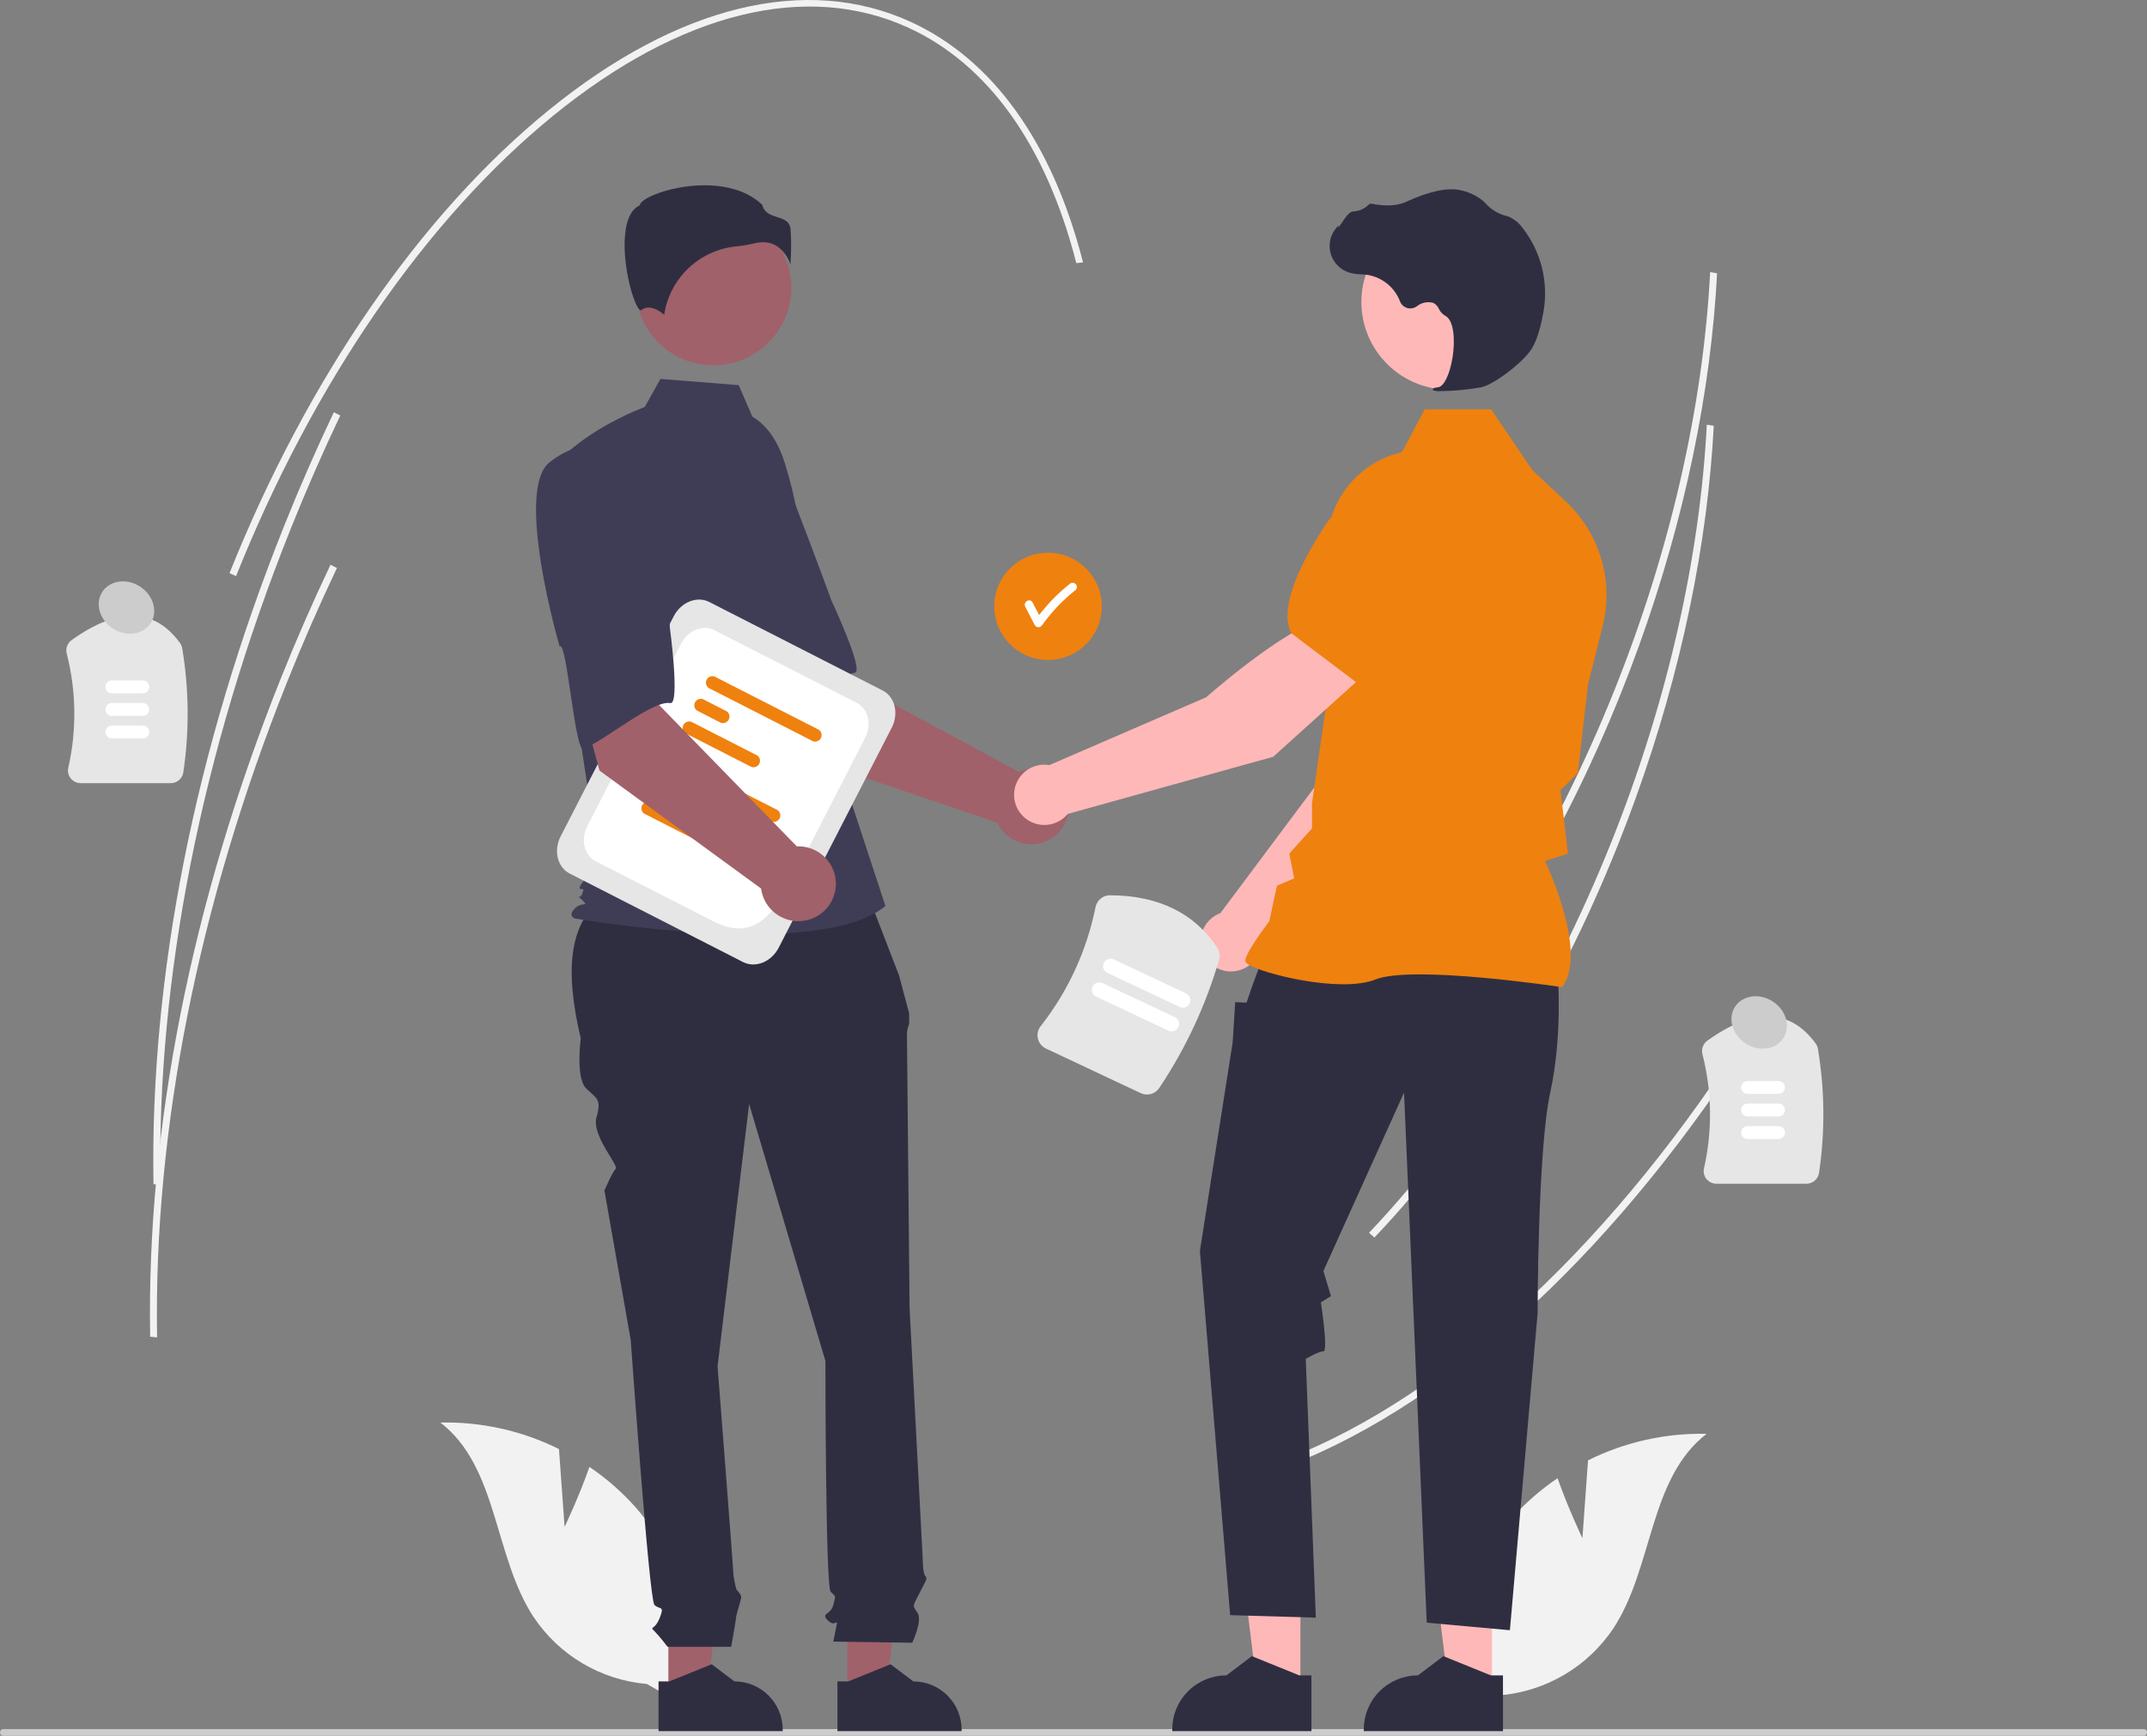
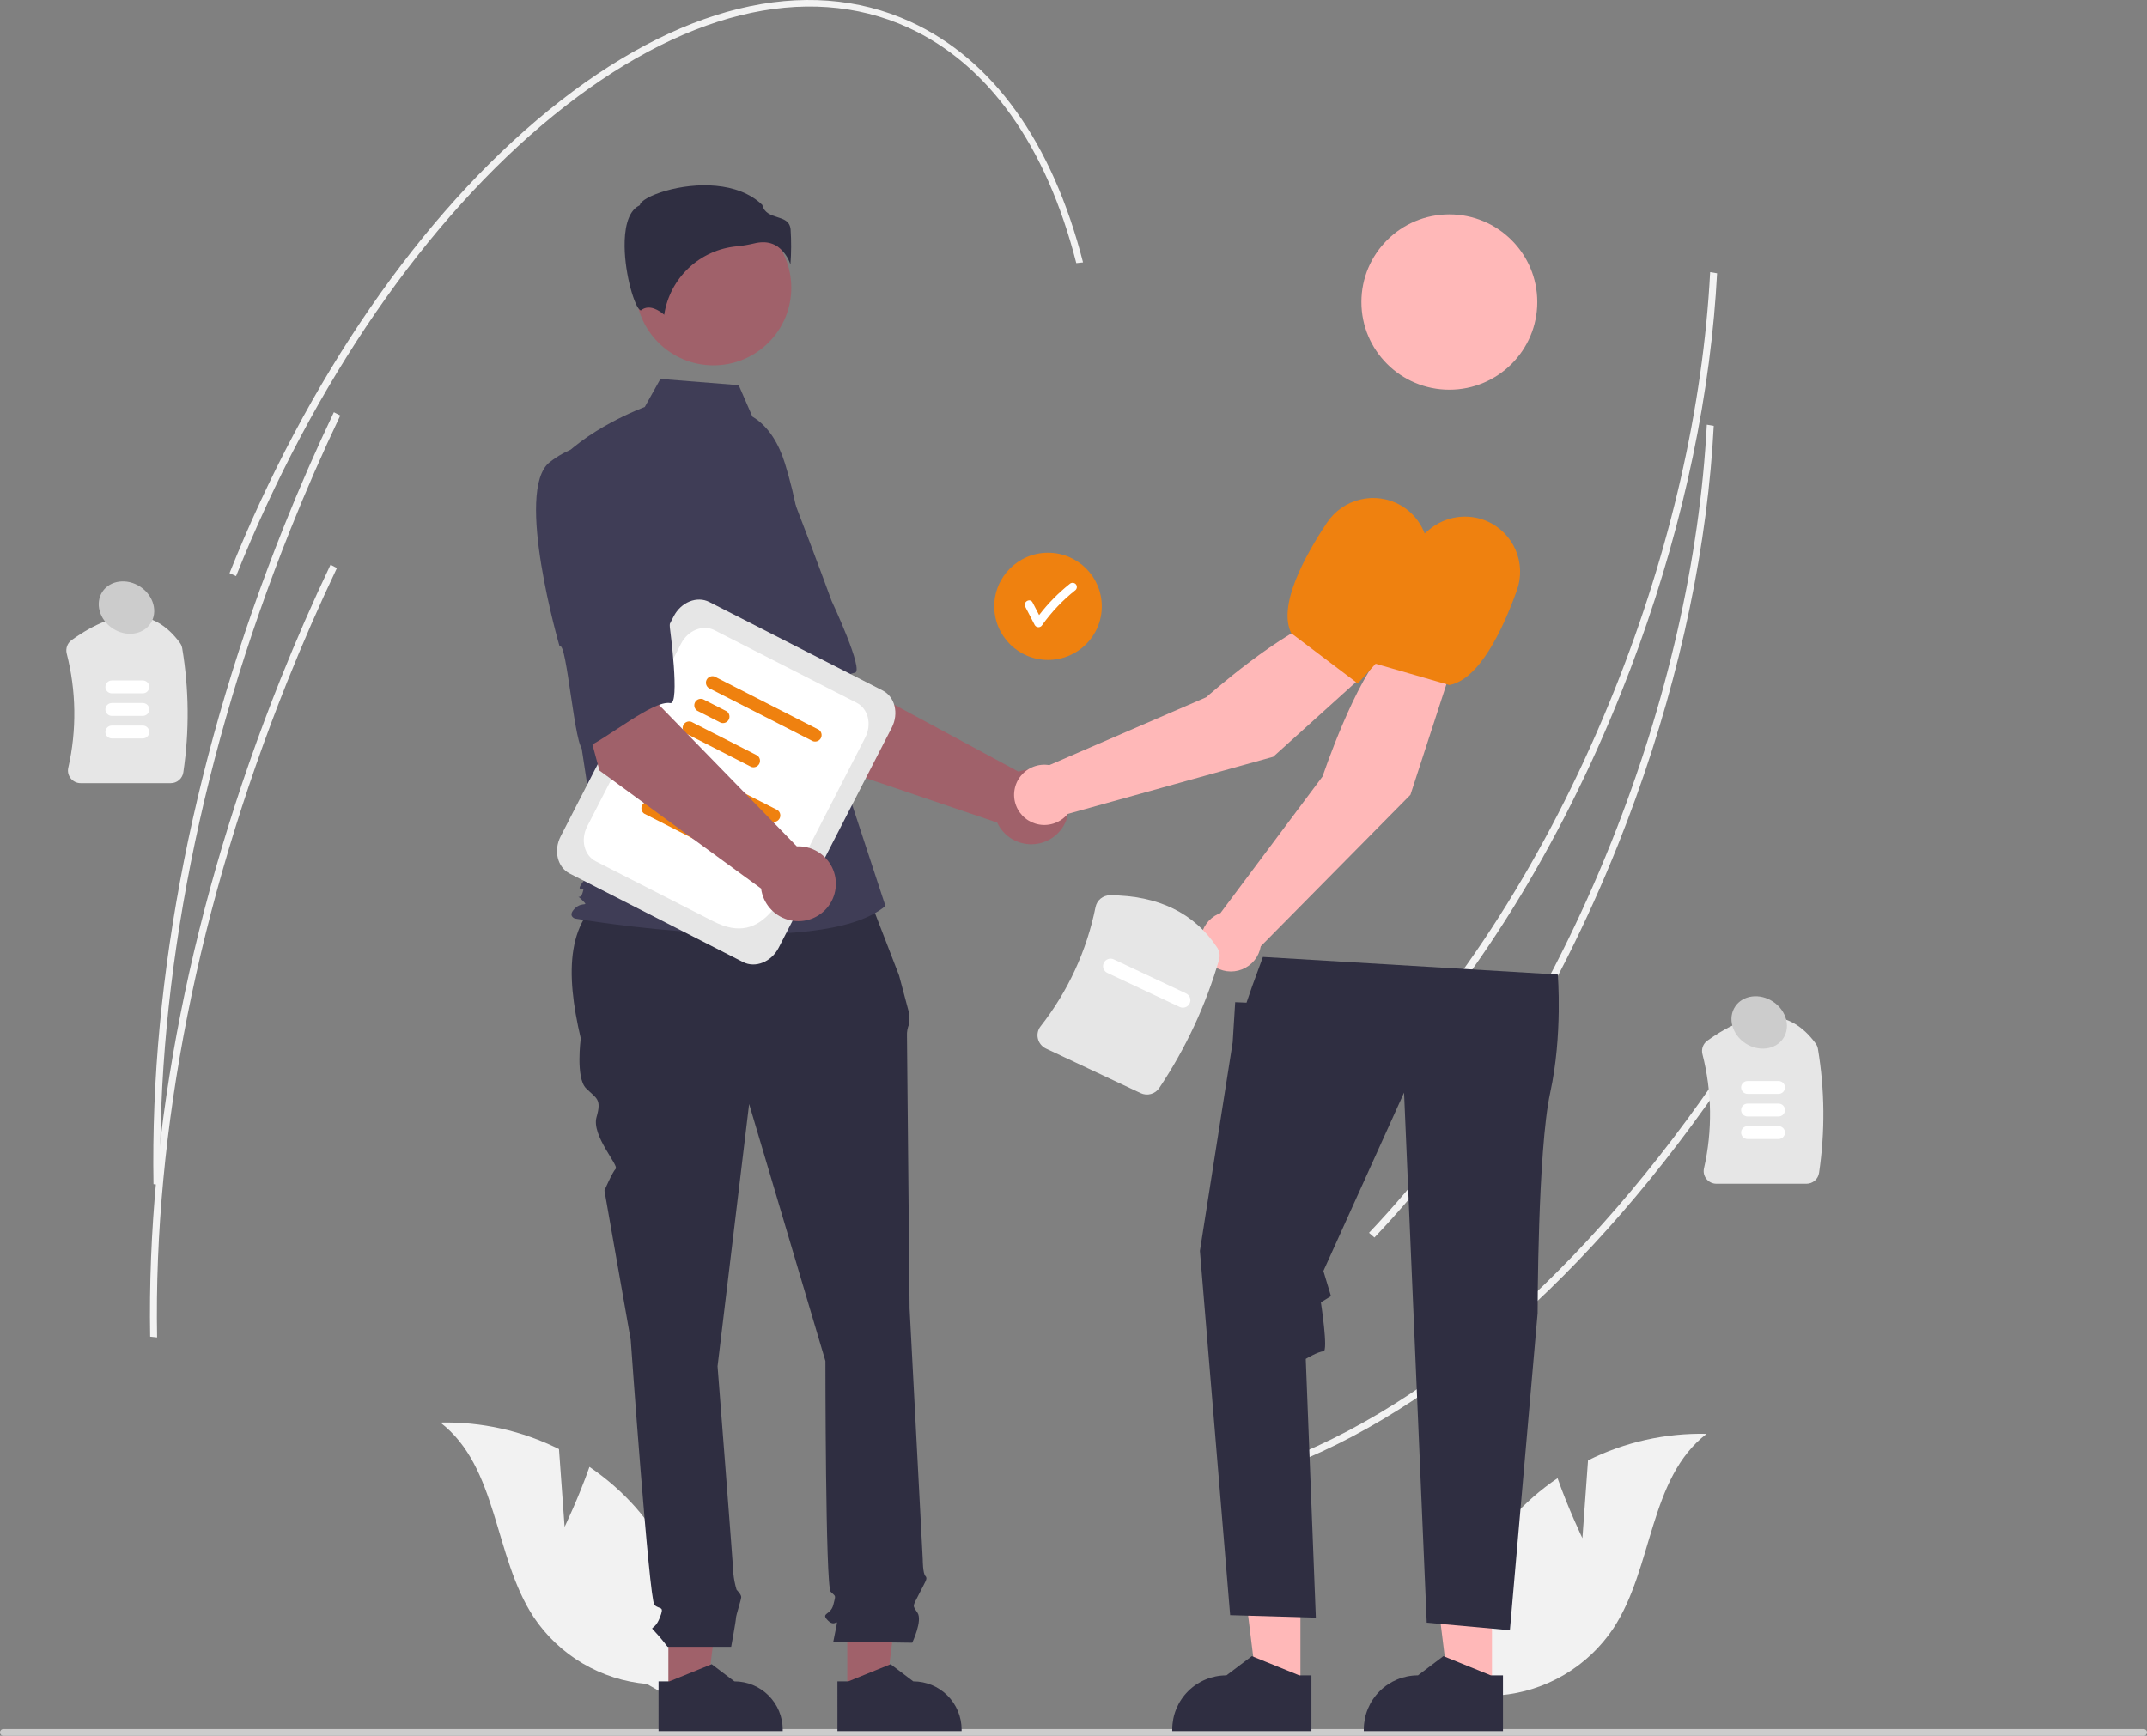
<svg xmlns="http://www.w3.org/2000/svg" fill="none" height="372" viewBox="0 0 460 372" width="460">
  <rect x="0" y="0" width="460" height="372" fill="#808080" stroke="none" />
  <clipPath id="a">
    <path d="m0 0h460v372h-460z" />
  </clipPath>
  <g clip-path="url(#a)">
    <path d="m367.229 67.761c-2.389 26.252-9.197 53.933-19.873 80.641-13.203 33.029-31.242 62.121-52.166 84.13l-1.162-1.009c20.824-21.904 38.78-50.867 51.928-83.759 11.882-29.724 18.95-60.657 20.448-89.439l1.484.248c-.158 3.04-.377 6.103-.659 9.188z" fill="#f2f2f2" />
    <path d="m376.747 220.227c-29.39 46.621-65.046 79.932-100.401 93.796l-.716-1.308c35.111-13.768 70.558-46.908 99.814-93.316z" fill="#f2f2f2" />
    <path d="m366.516 100.445c-2.389 26.252-9.197 53.933-19.874 80.642-13.203 33.029-31.241 62.12-52.166 84.13l-1.161-1.01c20.823-21.903 38.78-50.867 51.928-83.759 11.882-29.724 18.95-60.656 20.447-89.439l1.484.248c-.157 3.04-.377 6.103-.658 9.188z" fill="#f2f2f2" />
    <path d="m36.577 167.842h-19.283c-.412.001-.819-.091-1.19-.27-.371-.178-.697-.438-.953-.759-.253-.314-.431-.681-.522-1.073s-.091-.8-.001-1.192c1.837-8.08 1.721-16.479-.337-24.506-.13-.529-.099-1.084.09-1.595.189-.51.527-.953.97-1.27 9.915-7.11 17.724-6.904 23.21.614.247.343.412.738.48 1.155 1.466 8.785 1.547 17.745.24 26.555-.091.651-.415 1.246-.912 1.676-.497.431-1.134.667-1.792.665z" fill="#e6e6e6" />
    <path d="m30.599 148.587h-6.633c-.367 0-.719-.145-.978-.403-.259-.259-.405-.61-.405-.976 0-.365.146-.716.405-.975.259-.258.611-.404.978-.404h6.633c.366.001.717.147.976.405.259.259.404.609.404.974 0 .366-.145.716-.404.975-.259.258-.61.404-.976.404z" fill="#fff" />
    <path d="m30.599 153.424h-6.633c-.367 0-.719-.145-.978-.404s-.405-.609-.405-.975.146-.717.405-.975c.259-.259.611-.404.978-.404h6.633c.366.001.717.146.976.405.259.258.404.609.404.974s-.145.715-.404.974c-.259.258-.61.404-.976.405z" fill="#fff" />
    <path d="m30.599 158.26h-6.633c-.367 0-.719-.145-.978-.403-.259-.259-.405-.61-.405-.976 0-.365.146-.716.405-.975.259-.258.611-.404.978-.404h6.633c.366.001.717.147.976.405.259.259.404.609.404.974 0 .366-.145.716-.404.974-.259.259-.61.405-.976.405z" fill="#fff" />
    <path d="m387.032 253.689h-19.283c-.412.001-.819-.091-1.19-.269-.371-.179-.697-.439-.953-.76-.253-.314-.432-.68-.523-1.073-.09-.392-.09-.799-.001-1.192 1.837-8.08 1.722-16.479-.336-24.506-.13-.529-.099-1.084.09-1.594.189-.511.527-.953.971-1.271 9.915-7.11 17.724-6.904 23.209.615.248.342.412.737.48 1.154 1.466 8.785 1.547 17.745.241 26.555-.091.651-.415 1.246-.912 1.676-.498.431-1.134.667-1.793.665z" fill="#e6e6e6" />
    <path d="m381.054 234.435h-6.634c-.366-.001-.717-.147-.976-.405-.259-.259-.404-.609-.404-.974 0-.366.145-.716.404-.975.259-.258.61-.404.976-.404h6.634c.367 0 .718.145.978.403.259.259.405.61.405.976 0 .365-.146.716-.405.975-.26.258-.611.404-.978.404z" fill="#fff" />
    <path d="m381.054 239.271h-6.634c-.366-.001-.717-.146-.976-.405-.259-.258-.404-.609-.404-.974s.145-.716.404-.974c.259-.259.61-.404.976-.405h6.634c.367 0 .718.145.978.404.259.258.405.609.405.975s-.146.717-.405.975c-.26.259-.611.404-.978.404z" fill="#fff" />
    <path d="m381.054 244.108h-6.634c-.366-.001-.717-.147-.976-.405-.259-.259-.404-.609-.404-.975 0-.365.145-.715.404-.974.259-.258.61-.404.976-.405h6.634c.367 0 .718.146.978.404.259.259.405.61.405.975 0 .366-.146.717-.405.976-.26.258-.611.404-.978.404z" fill="#fff" />
    <path d="m460 371.281c0 .094-.018.188-.054.275-.037.088-.09.167-.157.234s-.146.12-.234.156-.182.054-.277.054h-458.556c-.191 0-.375-.076-.51-.211-.135-.135-.211-.318-.211-.508 0-.191.076-.374.211-.509.135-.135.319-.211.51-.211h458.556c.095 0 .189.018.277.054s.167.089.234.156.12.147.157.234c.036.087.054.181.054.276z" fill="#ccc" />
    <path d="m120.964 327.232-1.203-16.678c-7.878-3.927-16.599-5.877-25.404-5.681 12.388 9.548 11.396 28.631 19.975 41.69 2.708 4.053 6.295 7.446 10.496 9.929 4.201 2.482 8.909 3.991 13.774 4.412l10.31 5.914c1.179-7.772.655-15.707-1.537-23.257-2.193-7.551-6.001-14.538-11.162-20.48-2.929-3.305-6.263-6.229-9.924-8.703-2.254 6.452-5.325 12.854-5.325 12.854z" fill="#f2f2f2" />
    <path d="m339.036 329.651 1.203-16.679c7.878-3.927 16.599-5.877 25.404-5.681-12.388 9.548-11.396 28.631-19.975 41.69-2.708 4.053-6.295 7.447-10.496 9.929-4.201 2.483-8.909 3.991-13.774 4.413l-10.31 5.914c-1.18-7.773-.655-15.707 1.537-23.258 2.193-7.551 6.001-14.538 11.162-20.48 2.928-3.304 6.263-6.228 9.924-8.702 2.254 6.451 5.325 12.854 5.325 12.854z" fill="#f2f2f2" />
    <path d="m224.543 141.432c6.363 0 11.52-5.143 11.52-11.487s-5.157-11.487-11.52-11.487c-6.362 0-11.52 5.143-11.52 11.487s5.158 11.487 11.52 11.487z" fill="#ef810f" />
    <path d="m230.457 125.158c-.173-.165-.404-.257-.643-.257-.24 0-.47.092-.643.257-2.445 1.944-4.64 4.18-6.538 6.658-.465-.899-.931-1.798-1.397-2.696-.537-1.038-2.108-.121-1.57.915.681 1.314 1.362 2.629 2.043 3.943.083.134.198.245.335.322.138.077.293.118.451.118.157 0 .312-.041.45-.118.137-.077.253-.188.335-.322 2.022-2.839 4.438-5.377 7.177-7.538.169-.171.264-.401.264-.641s-.095-.471-.264-.641z" fill="#fff" />
    <path d="m172.996 162.517-17.372-27.203 20.116-10.742 5.28 20.755 37.202 20.044c1.468-.528 3.059-.617 4.578-.258s2.9 1.15 3.976 2.278c1.075 1.129 1.798 2.544 2.08 4.075.283 1.531.112 3.11-.49 4.546s-1.611 2.666-2.902 3.54c-1.292.874-2.81 1.355-4.371 1.384-1.56.028-3.096-.396-4.419-1.223-1.322-.826-2.375-2.018-3.03-3.431z" fill="#a0616a" />
    <path d="m142.932 102.688c-5.459 7.99 13.939 37.036 13.939 37.036.945-2.031 9.978 20.777 11.491 19.429 4.3-3.829 11.032-14.495 14.774-14.97 2.139-.272-4.963-15.403-4.963-15.403s-3.246-8.935-7.651-20.349c-1.185-3.25-3.176-6.148-5.786-8.424-2.611-2.277-5.757-3.857-9.145-4.595 0 0-7.201-.715-12.659 7.276z" fill="#3f3d56" />
    <path d="m143.199 363.031 8.25-.001 3.925-31.73-12.177.001z" fill="#a0616a" />
    <path d="m141.094 360.345h2.322l9.066-3.676 4.86 3.676c2.746 0 5.38 1.088 7.322 3.024s3.033 4.562 3.033 7.3v.335l-26.603.001z" fill="#2f2e41" />
    <path d="m181.528 363.031 8.25-.001 3.926-31.73-12.177.001z" fill="#a0616a" />
    <path d="m179.423 360.345h2.323l9.066-3.676 4.859 3.676h.001c2.746 0 5.38 1.088 7.321 3.024 1.942 1.936 3.033 4.562 3.033 7.3v.335l-26.602.001z" fill="#2f2e41" />
    <path d="m185.099 189.56-53.664 1.338c-10.192 5.519-10.347 17.466-7.007 31.65 0 0-1.128 8.43 1.127 10.678s3.382 2.248 2.255 6.183c-1.128 3.934 4.829 10.359 4.105 11.081-.723.721-2.414 4.655-2.414 4.655l5.636 32.036s3.946 55.641 5.074 56.765c1.127 1.124 2.254 0 1.127 2.81s-2.255 1.686-1.127 2.81c.998 1.074 1.939 2.2 2.818 3.373h13.628s1.027-5.621 1.027-6.183 1.128-3.934 1.128-4.496-.997-1.556-.997-1.556c-.344-1.142-.577-2.315-.694-3.502 0-1.124-3.382-44.401-3.382-44.401l6.764-56.203 16.346 55.079s0 48.335 1.128 49.459c1.127 1.124 1.127.562.563 2.81-.563 2.248-2.818 1.686-1.127 3.372s2.255-1.124 1.691 1.686l-.564 2.811 16.91.241s2.255-4.738 1.128-6.424c-1.128-1.686-1.06-1.226.315-3.985 1.376-2.759 1.94-3.321 1.376-3.883s-.564-3.552-.564-3.552l-2.818-53.775s-.564-56.765-.564-58.451c-.042-.868.118-1.734.468-2.529v-2.288l-2.159-8.11z" fill="#2f2e41" />
    <path d="m152.863 78.299c9.208 0 16.673-7.443 16.673-16.625s-7.465-16.625-16.673-16.625c-9.209 0-16.674 7.443-16.674 16.625s7.465 16.625 16.674 16.625z" fill="#a0616a" />
    <path d="m161.2 89.287c3.592 2.129 5.741 6.042 6.974 10.023 2.284 7.371 3.658 14.991 4.094 22.693l1.302 23.059 16.136 49.098c-13.984 11.799-66.549 2.682-66.549 2.682s-1.614-.536 0-2.145c1.613-1.609 3.184-.184 1.57-1.793-1.613-1.609-.501.184.037-1.425s0-.536-.538-1.073c-.538-.536 4.164-5.363 4.164-5.363l-4.303-28.183-5.379-56.847c6.455-8.044 19.435-12.787 19.435-12.787l3.354-6.02 16.77 1.338z" fill="#3f3d56" />
    <path d="m166.608 52.841c1.295.964 2.256 2.308 2.745 3.845.188-2.511.2-5.032.035-7.544-.196-1.766-1.443-2.163-2.886-2.623-1.304-.416-2.778-.885-3.175-2.599-5.241-5.084-14.365-4.827-20.609-3.054-3.436.976-5.413 2.23-5.59 2.964l-.037.151-.139.07c-2.649 1.32-3.164 5.49-3.13 8.755.064 6.152 2.195 13.139 3.395 13.706.063.03.079.018.107-.005 1.807-1.44 4.012.11 4.98.952.572-3.824 2.412-7.346 5.227-10.004 2.814-2.659 6.441-4.3 10.301-4.662 1.261-.121 2.511-.331 3.743-.626.624-.161 1.266-.245 1.911-.25 1.111-.017 2.2.306 3.122.924z" fill="#2f2e41" />
    <path d="m270.116 202.807 32.074-32.476 8.45-25.973-13.598-5.485c-6.737 6.776-13.671 27.517-13.671 27.517l-21.892 29.296c-.175.064-.349.133-.521.214-1.008.474-1.876 1.2-2.52 2.107-.645.907-1.043 1.964-1.158 3.069-.115 1.106.058 2.222.502 3.241s1.145 1.907 2.034 2.578c.888.67 1.936 1.101 3.04 1.25 1.105.149 2.229.011 3.265-.4 1.035-.411 1.947-1.081 2.647-1.946s1.164-1.896 1.348-2.992z" fill="#ffb8b8" />
    <path d="m293.332 141.845 17.197 4.96.064-.012c6.322-1.224 11.322-11.699 14.404-20.27 1.013-2.827.913-5.933-.282-8.689s-3.395-4.957-6.154-6.158c-2.042-.872-4.288-1.157-6.484-.823s-4.255 1.273-5.943 2.713l-8.575 7.362z" fill="#ef810f" />
    <path d="m278.619 362.066h-9.249l-4.4-35.569h13.65z" fill="#ffb8b8" />
    <path d="m280.978 359.055h-2.603l-10.164-4.121-5.447 4.121h-.001c-3.078 0-6.031 1.219-8.207 3.39-2.177 2.17-3.4 5.114-3.4 8.183v.376l29.821.001z" fill="#2f2e41" />
    <path d="m319.657 362.066h-9.249l-4.4-35.569h13.65z" fill="#ffb8b8" />
    <path d="m322.016 359.055h-2.603l-10.164-4.121-5.447 4.121h-.001c-3.078 0-6.03 1.219-8.207 3.39-2.177 2.17-3.4 5.114-3.4 8.183v.376l29.821.001z" fill="#2f2e41" />
    <path d="m333.759 208.856s1.08 12.922-1.62 25.305-2.7 47.258-2.7 47.258l-5.939 67.959-17.819-1.615-4.86-113.602-17.279 38.226 1.62 5.384-2.158 1.346s1.618 10.499.538 10.499-3.78 1.615-3.78 1.615l2.16 55.455-18.359-.538-6.48-78.068 7.02-44.687.54-8.615 2.43.1 1.237-3.599 2.272-6.192z" fill="#2f2e41" />
-     <path d="m334.692 211.57.096-.134c5.14-7.175-2.59-24.416-3.756-26.915l4.911-1.589-1.106-9.373-.524-4.178 3.753-3.742.011-.094 2.16-18.843 3.14-12.516c1.183-4.732 1.083-9.692-.292-14.372s-3.974-8.911-7.53-12.258l-7.259-6.824-8.822-13.016h-14.226l-4.878 9.187c-4.73 1.09-8.926 3.8-11.857 7.657-2.932 3.857-4.414 8.618-4.187 13.452l1.106 24.095-4.328 30-.003 5.429-4.871 5.397 1.064 5.303-3.707 1.583-1.637 7.616c-.677.891-5.148 6.835-5.148 8.46 0 .244.181.48.568.741 3.047 2.057 19.888 6.251 27.341 3.278 7.939-3.166 39.499 1.583 39.817 1.631z" fill="#ef810f" />
    <path d="m310.523 83.515c10.406 0 18.842-8.411 18.842-18.786s-8.436-18.786-18.842-18.786c-10.405 0-18.841 8.411-18.841 18.786s8.436 18.786 18.841 18.786z" fill="#ffb8b8" />
-     <path d="m308.718 83.819c2.918-.03 5.828-.308 8.698-.832 2.842-.653 9.112-5.487 10.821-8.343 1.269-2.122 2.031-5.404 2.447-7.783.561-3.149.453-6.38-.318-9.485-.77-3.105-2.187-6.013-4.156-8.538-.76-1.058-1.792-1.891-2.987-2.412-.106-.038-.214-.071-.324-.1-1.732-.407-3.303-1.321-4.511-2.625-.235-.264-.488-.511-.758-.738-1.355-1.082-2.947-1.828-4.647-2.179-2.745-.657-6.673.166-11.673 2.451-2.512 1.148-5.301.828-7.45.42-.12-.02-.244-.008-.358.034-.115.043-.216.114-.294.208-.887.875-2.074 1.382-3.321 1.42-.763.053-1.537 1.128-2.47 2.529-.212.318-.459.689-.638.915l-.036-.425-.42.486c-.66.764-1.115 1.682-1.323 2.669s-.163 2.01.132 2.974c.296.964.831 1.839 1.556 2.541.725.703 1.617 1.211 2.592 1.477.773.184 1.564.289 2.359.313.482.031.981.062 1.459.133 1.538.273 2.979.939 4.182 1.933s2.126 2.282 2.681 3.738c.131.337.338.639.604.883.267.244.586.424.933.526.348.102.714.122 1.071.06.356-.062.694-.205.986-.417.487-.398 1.063-.673 1.679-.802.616-.128 1.255-.106 1.86.065.527.275.943.721 1.179 1.266.285.606.744 1.113 1.32 1.457 1.961.945 2.209 5.351 1.609 9.044-.579 3.56-1.837 6.157-3.061 6.315-.941.122-1.048.191-1.112.36l-.057.151.11.137c.526.175 1.084.235 1.636.175z" fill="#2f2e41" />
    <path d="m293.087 143.854-9.057-11.506c-9.225 2.533-25.593 17.08-25.593 17.08l-33.616 14.546c-1.122-.188-2.274-.078-3.34.319-1.065.397-2.007 1.066-2.731 1.942-.724.875-1.203 1.925-1.39 3.044s-.076 2.268.324 3.33c.399 1.062 1.072 2 1.951 2.721.879.72 1.932 1.197 3.055 1.382 1.122.186 2.274.073 3.339-.327 1.064-.399 2.005-1.071 2.726-1.949l44.036-12.249z" fill="#ffb8b8" />
    <path d="m290.916 146.484 14.29-15.883.793-11.254c.148-2.21-.327-4.418-1.372-6.372-1.044-1.955-2.616-3.58-4.538-4.691-2.615-1.488-5.7-1.931-8.63-1.238-2.93.692-5.487 2.468-7.154 4.969-5.049 7.588-10.481 17.846-7.686 23.63l.028.059z" fill="#ef810f" />
    <path d="m159.208 206.184-37.14-18.965c-2.642-1.349-3.517-4.928-1.951-7.977l24.216-47.145c1.567-3.05 4.99-4.433 7.632-3.084l37.14 18.966c2.642 1.349 3.517 4.927 1.95 7.976l-24.216 47.146c-1.566 3.049-4.989 4.432-7.631 3.083z" fill="#e6e6e6" />
    <path d="m152.862 197.465-25.233-12.885c-2.474-1.264-3.294-4.615-1.827-7.47l20.118-39.168c1.467-2.856 4.673-4.151 7.147-2.888l30.477 15.563c2.474 1.264 3.294 4.615 1.827 7.471l-10.929 21.278c-6.534 12.72-10.559 23.727-21.58 18.099z" fill="#fff" />
    <g fill="#ef810f">
      <path d="m165.339 176.076-22.35-11.413c-.274-.194-.468-.48-.547-.805-.08-.325-.039-.668.114-.966.152-.297.408-.53.719-.656s.657-.136.974-.028l22.35 11.413c.274.194.468.48.547.805.08.325.039.668-.114.966-.153.297-.408.53-.719.656s-.657.136-.974.028z" />
      <path d="m145.598 172.117-5.101-2.604c-.273-.194-.467-.48-.547-.805-.079-.325-.039-.668.114-.966.153-.297.409-.53.72-.656s.657-.136.974-.028l5.101 2.605c.273.194.467.479.547.804.079.326.039.668-.114.966s-.409.531-.72.657c-.311.125-.656.135-.974.027z" />
      <path d="m152.14 181.58-14.134-7.217c-.273-.194-.467-.48-.547-.805-.079-.325-.039-.668.114-.966.153-.297.408-.53.719-.656s.657-.136.975-.028l14.134 7.218c.273.194.468.479.547.805.08.325.039.667-.114.965s-.408.531-.719.657c-.311.125-.657.135-.975.027z" />
      <path d="m174.183 158.857-22.35-11.413c-.273-.194-.468-.48-.547-.805-.08-.325-.039-.668.114-.966.153-.297.408-.53.719-.656s.657-.135.975-.028l22.35 11.413c.273.194.467.48.547.805.079.325.039.668-.114.966-.153.297-.409.53-.72.656s-.657.136-.974.028z" />
      <path d="m154.442 154.898-5.1-2.604c-.274-.194-.468-.48-.547-.805-.08-.325-.039-.668.114-.966.153-.297.408-.53.719-.656s.657-.136.975-.028l5.1 2.605c.273.194.467.479.547.804.079.326.039.668-.114.966s-.408.531-.719.657c-.311.125-.657.135-.975.027z" />
      <path d="m160.984 164.362-14.134-7.218c-.273-.194-.467-.48-.547-.805-.079-.325-.039-.668.114-.966.153-.297.409-.53.72-.656s.657-.136.974-.028l14.134 7.218c.274.194.468.479.547.805.08.325.039.667-.114.965s-.408.531-.719.657c-.311.125-.657.135-.975.028z" />
    </g>
    <path d="m128.432 165.139-8.39-31.145 22.421-4.232-1.206 21.378 29.46 30.246c1.56-.064 3.104.327 4.445 1.123 1.341.797 2.421 1.965 3.108 3.363.686 1.397.95 2.964.759 4.509s-.829 3-1.835 4.19c-1.007 1.19-2.339 2.061-3.834 2.509-1.494.448-3.088.453-4.585.013-1.498-.439-2.834-1.303-3.848-2.487-1.013-1.184-1.659-2.637-1.859-4.18z" fill="#a0616a" />
    <path d="m117.747 99.074c-7.611 5.991 2.158 39.5 2.158 39.5 1.512-1.655 3.27 22.804 5.118 21.971 5.254-2.367 14.884-10.529 18.596-9.863 2.123.38-.101-16.179-.101-16.179s-.409-9.494-1.178-21.699c-.153-3.455-1.181-6.815-2.986-9.767-1.806-2.952-4.332-5.401-7.342-7.119 0 0-6.654-2.835-14.265 3.156z" fill="#3f3d56" />
    <path d="m244.381 234.268-20.267-9.542c-.433-.203-.815-.501-1.116-.872-.302-.371-.515-.805-.624-1.27-.11-.455-.115-.929-.015-1.386s.302-.885.592-1.253c5.871-7.482 9.902-16.23 11.771-25.545.141-.713.526-1.356 1.089-1.818s1.269-.714 1.998-.715c10.337.035 18.062 3.798 22.961 11.184.258.384.429.819.501 1.276s.044.924-.084 1.369c-2.836 9.748-7.153 19.005-12.798 27.451-.419.638-1.056 1.104-1.793 1.31s-1.524.139-2.215-.189z" fill="#e6e6e6" />
-     <path d="m250.343 220.885-15.496-7.297c-.386-.181-.683-.508-.827-.908s-.122-.841.06-1.225c.182-.385.509-.681.911-.825.401-.143.843-.122 1.229.06l15.496 7.296c.191.09.362.216.504.372s.252.338.323.536.103.409.093.619c-.011.21-.062.416-.153.607-.09.19-.217.361-.373.502-.156.142-.339.251-.538.322-.198.071-.409.102-.62.092s-.418-.061-.609-.151z" fill="#fff" />
    <path d="m252.751 215.802-15.497-7.297c-.385-.181-.683-.508-.827-.908s-.122-.841.06-1.226c.182-.384.51-.681.911-.824s.843-.122 1.229.059l15.496 7.297c.386.181.683.508.827.908s.123.841-.059 1.226c-.182.384-.51.681-.911.824-.402.143-.844.122-1.229-.059z" fill="#fff" />
-     <path d="m232.044 56.233-1.443.158c-6.431-25.201-18.898-42.659-36.053-50.489-21.808-9.953-48.774-3.269-75.932 18.82-27.296 22.202-51.46 57.272-68.04 98.75l-1.4-.638c16.653-41.66 40.941-76.899 68.39-99.224 27.586-22.438 55.103-29.171 77.482-18.957 17.647 8.054 30.44 25.891 36.996 51.582z" fill="#f2f2f2" />
+     <path d="m232.044 56.233-1.443.158c-6.431-25.201-18.898-42.659-36.053-50.489-21.808-9.953-48.774-3.269-75.932 18.82-27.296 22.202-51.46 57.272-68.04 98.75l-1.4-.638c16.653-41.66 40.941-76.899 68.39-99.224 27.586-22.438 55.103-29.171 77.482-18.957 17.647 8.054 30.44 25.891 36.996 51.582" fill="#f2f2f2" />
    <path d="m72.9 89.053c-3.772 7.924-7.36 16.133-10.665 24.398-19.015 47.568-28.651 96.148-27.863 140.489l-1.486-.158c-.788-44.506 8.875-93.253 27.95-140.969 3.314-8.29 6.912-16.522 10.695-24.468z" fill="#f2f2f2" />
    <path d="m72.186 121.738c-3.772 7.924-7.36 16.133-10.665 24.399-19.015 47.568-28.651 96.147-27.863 140.489l-1.486-.158c-.788-44.507 8.875-93.254 27.949-140.97 3.314-8.289 6.912-16.521 10.695-24.467z" fill="#f2f2f2" />
    <path d="m32.244 133.625c1.643-2.462.67-5.986-2.172-7.872-2.842-1.885-6.478-1.418-8.121 1.044s-.67 5.987 2.172 7.872c2.842 1.885 6.478 1.418 8.121-1.044z" fill="#ccc" />
    <path d="m382.057 222.537c1.643-2.462.671-5.987-2.172-7.872-2.842-1.886-6.478-1.418-8.12 1.044-1.643 2.462-.671 5.986 2.171 7.872 2.843 1.885 6.479 1.418 8.121-1.044z" fill="#ccc" />
  </g>
</svg>